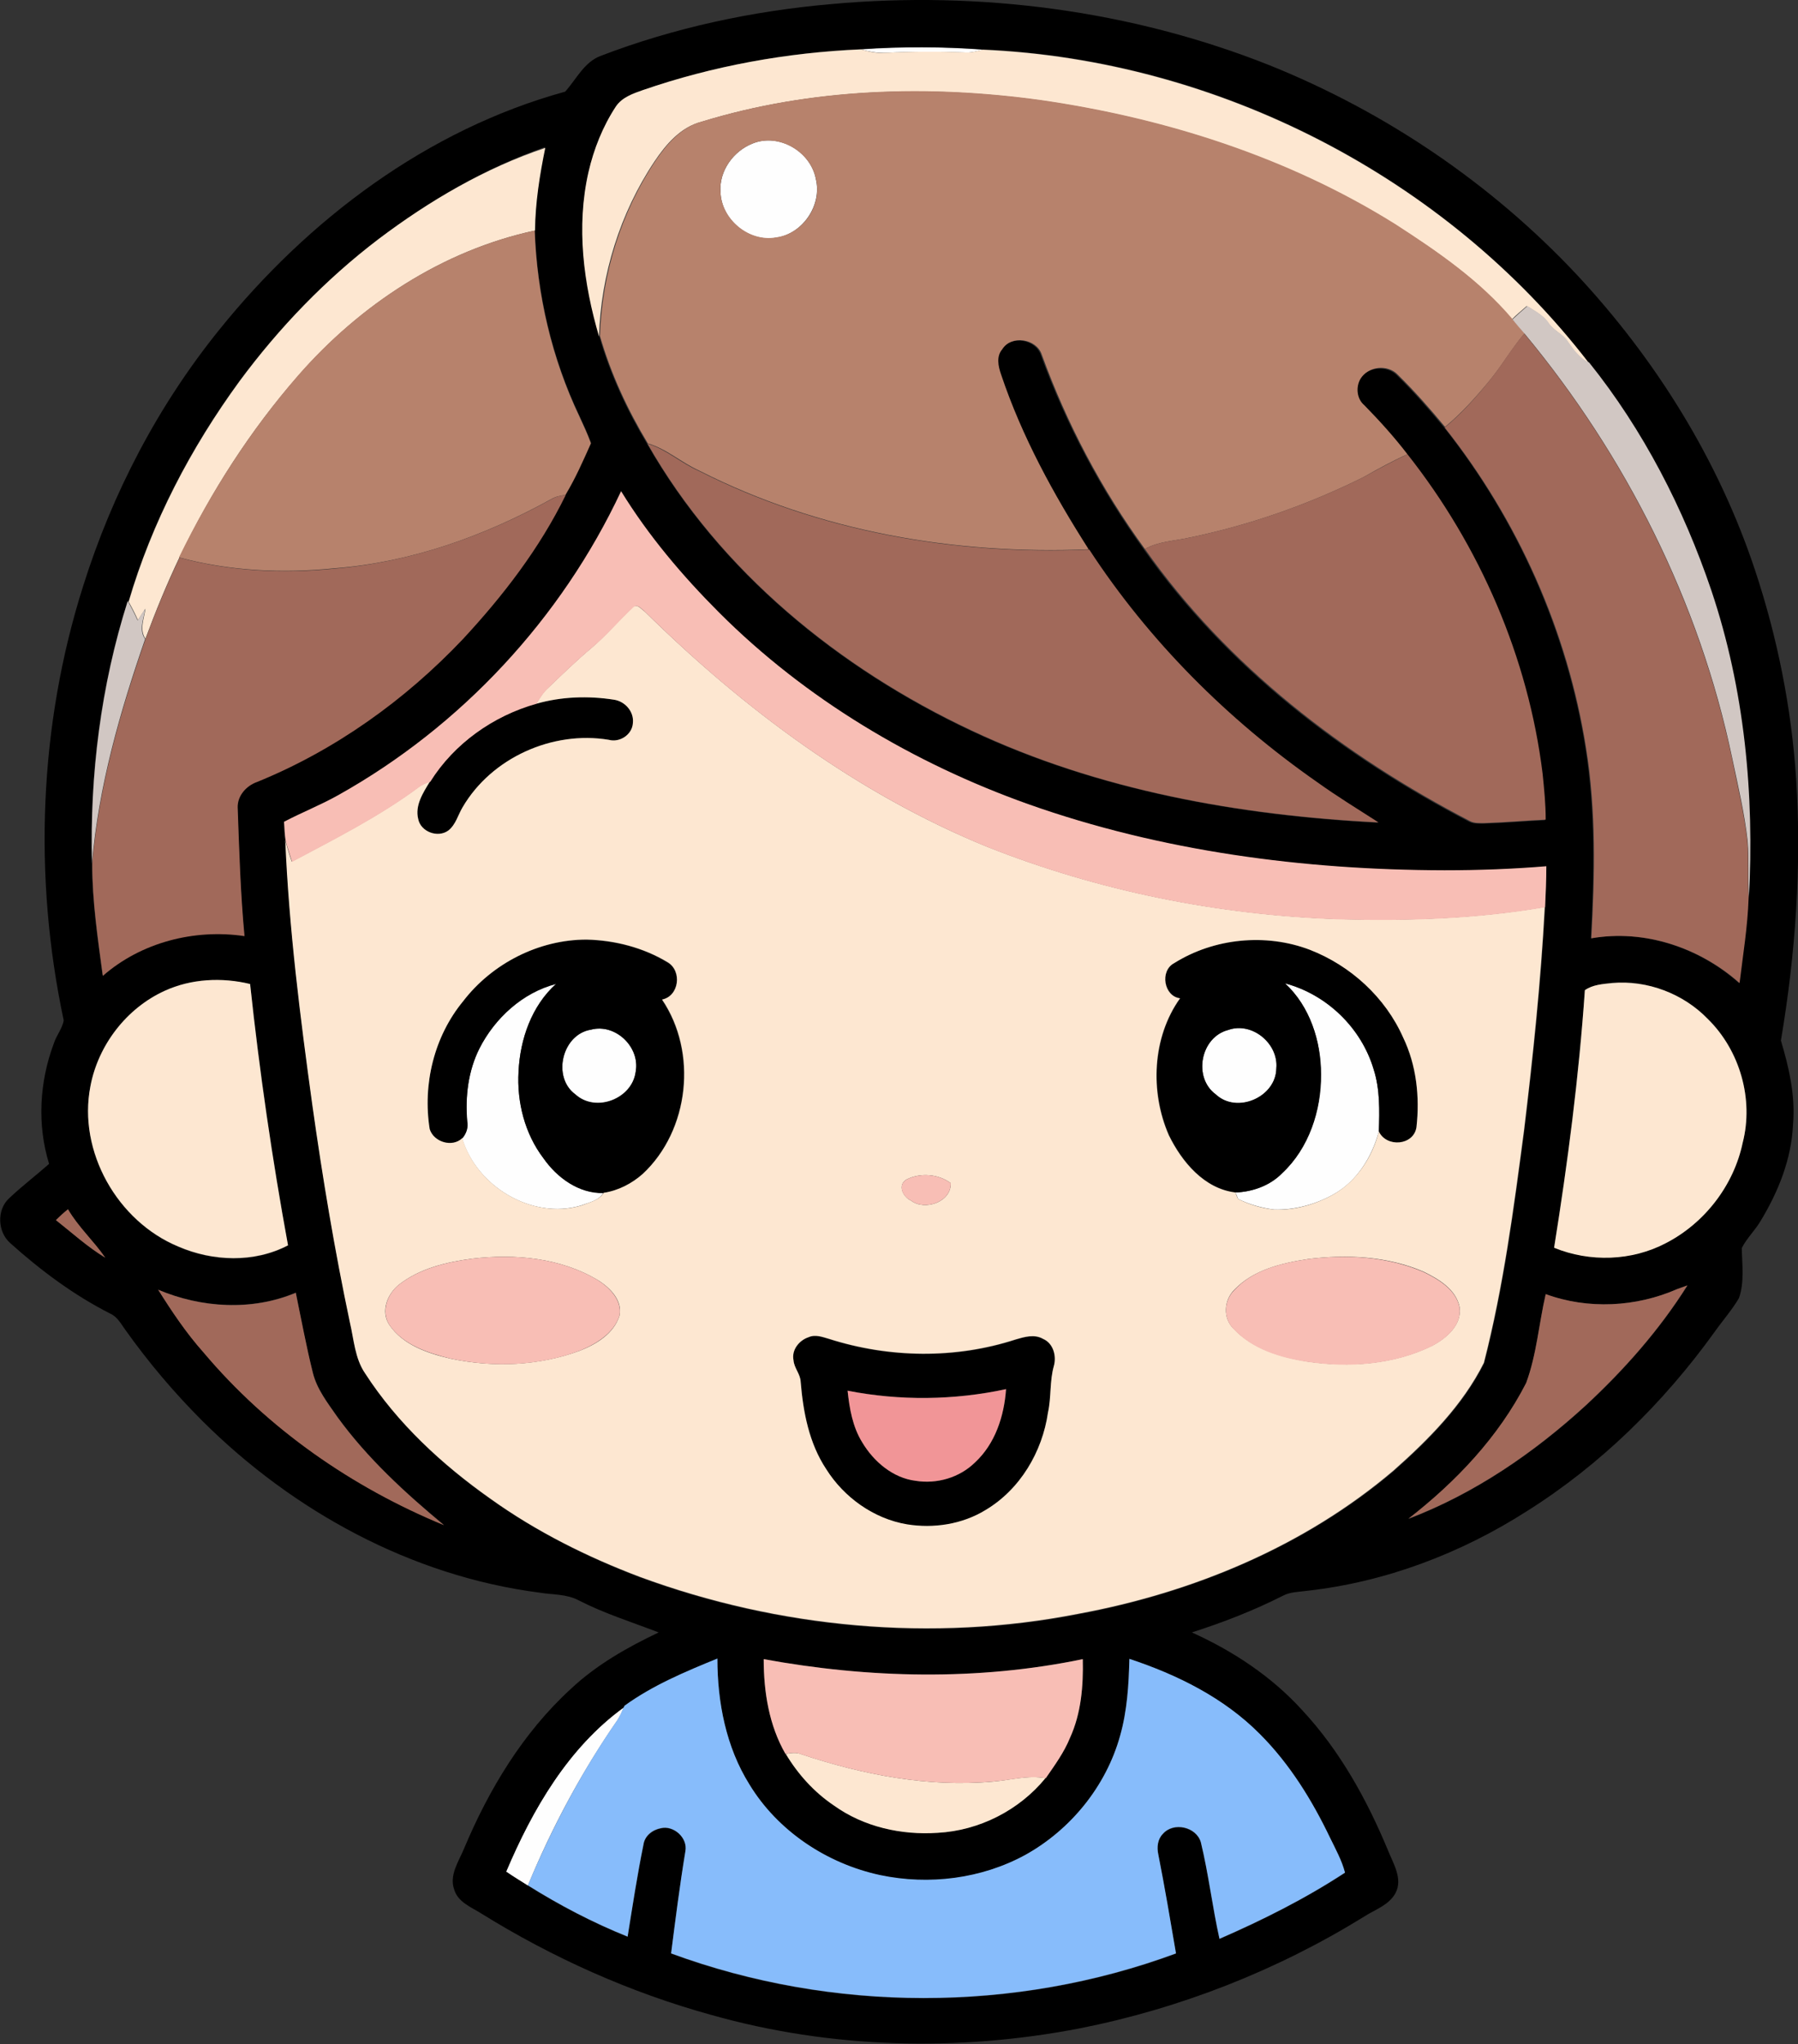
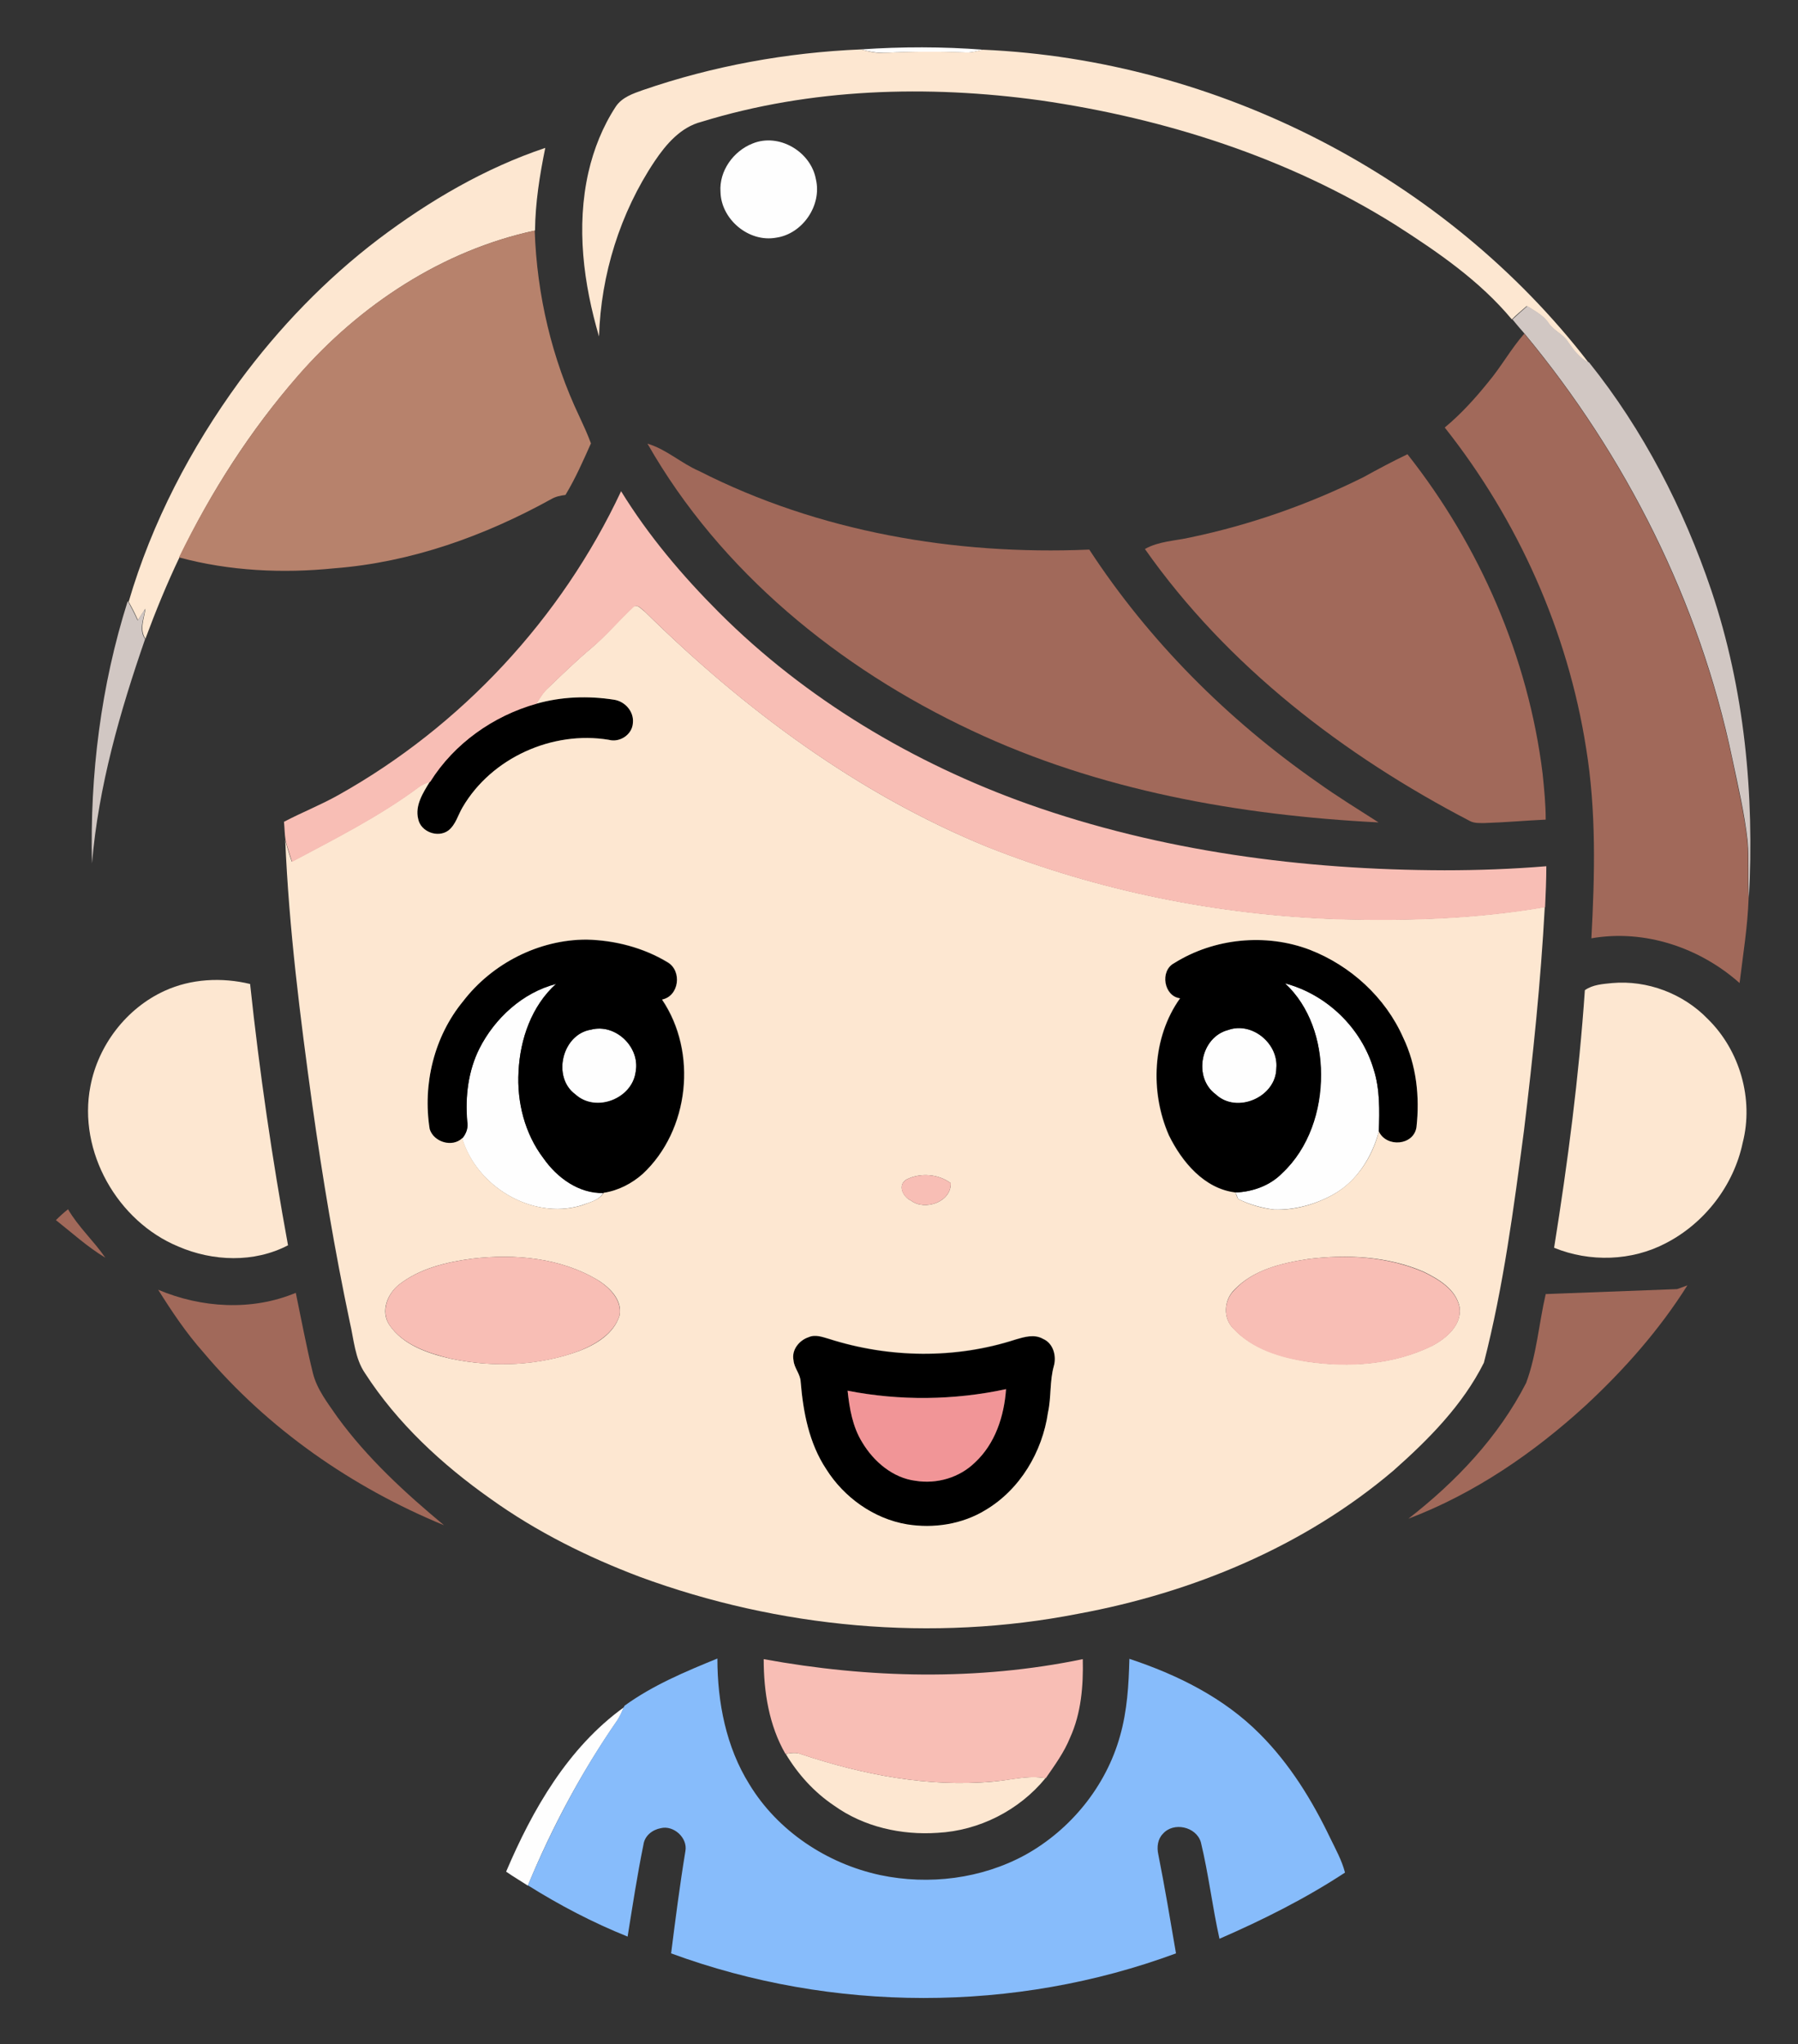
<svg xmlns="http://www.w3.org/2000/svg" version="1.1" id="Layer_1" x="0px" y="0px" viewBox="0 0 578.7 657.9" enable-background="new 0 0 578.7 657.9" xml:space="preserve">
  <rect x="0" y="0" width="578.7" height="657.9" fill="#333333" stroke="none" />
  <path fill="#FEFEFE" d="M277.1,15.9c13.1-0.9,26.3-0.9,39.4,0.1c-1.9,0.4-3.7,1-5.6,0.9c-8.7-0.3-17.4-0.3-26.1,0.1  C282.2,17.1,279.6,16.6,277.1,15.9z" />
  <path fill="#FEFEFE" d="M242.2,46.2c8.5-3.5,18.8,2.6,20.4,11.5c2,8.4-4.3,17.6-12.8,18.8c-8.8,1.6-17.7-5.9-17.9-14.7  C231.4,55,236.1,48.6,242.2,46.2z" />
  <path fill="#FEFEFE" d="M154.3,337.4c4.9-9.9,13.9-18,24.7-20.8c-7.9,7.1-11.6,17.8-12.1,28.2c-0.5,9.9,2,20,8,27.9  c4.4,6.3,11.4,11.4,19.3,11.2c-1.5,2.6-4.6,3.1-7.2,4.1c-15.8,4.7-33.7-6.2-38.3-21.7c1.3-1.5,2-3.5,1.6-5.5  C149.7,352.8,150.7,344.6,154.3,337.4z" />
  <path fill="#FEFEFE" d="M413.6,316.5c13.4,3.6,24.6,14.3,28.5,27.6c2.1,6.5,1.9,13.3,1.7,20.1c-2.2,8.1-7,15.9-14.4,20.1  c-5.8,3.3-12.6,5.2-19.3,5c-4-0.5-7.9-1.6-11.6-3.4c-0.2-0.5-0.6-1.6-0.9-2.1c5.5-0.2,11.1-2.2,15-6.2c8.6-8.1,12.6-20.2,12.5-31.8  C425.2,335.1,421.6,323.9,413.6,316.5z" />
  <path fill="#FEFEFE" d="M190.2,331.4c7.8-2.1,15.9,5.6,14.4,13.5c-1.1,8.7-12.8,13.3-19.4,7.3C177.6,346.7,180.9,332.9,190.2,331.4z  " />
  <path fill="#FEFEFE" d="M395.3,331.5c7.7-2.7,16.2,4.4,15.5,12.4c-0.1,9.3-12.7,14.8-19.5,8.4C383.9,346.8,386.4,333.8,395.3,331.5z  " />
  <path fill="#FEFEFE" d="M162.9,602.4c8.5-20,19.9-39.9,37.9-52.9c-0.6,1.4-1.2,2.9-2.1,4.2c-11.5,16.6-21.1,34.5-28.8,53.2  C167.6,605.4,165.2,604,162.9,602.4z" />
  <g>
    <g>
-       <path d="M267.7,1.3C315.3-3,364.1,3.3,408.6,21c37.3,15,71.3,38,98.8,67.3c25.5,27.3,45.7,59.7,57.5,95.3    c7.2,21.7,11.7,44.3,13.2,67.1c1.8,28.1-0.2,56.4-4.9,84.2c2.6,8.7,4.7,17.8,3.9,27c-0.5,11.1-4.7,21.6-10.4,31    c-1.8,3.1-4.5,5.6-6.1,8.8c0.1,5.3,0.9,10.9-0.9,16.1c-2.3,3.9-5.4,7.4-8,11.1c-16.3,22.6-36.6,42.6-60.3,57.5    c-21.3,13.6-45.5,22.8-70.7,25.6c-2.7,0.4-5.5,0.3-8,1.7c-9.3,4.7-19.1,8.5-29.1,11.7c13.3,6,25.7,14.2,35.5,25    c12.2,13.1,20.9,28.9,27.7,45.3c1.7,4.2,4.7,9,2.4,13.5c-2.1,4-6.7,5.4-10.2,7.7c-28,17.3-59.1,29.5-91.3,35.9    c-39.2,7.6-80.3,6.6-118.8-4.3c-26.1-7.2-51.1-18.4-74.1-32.7c-3.2-2-7.4-3.6-8.6-7.6c-1.7-4.6,1.4-9,3.1-13.1    c8-19.1,19-37.4,34.4-51.5c8.3-7.8,18.2-13.4,28.3-18.2c-8.6-3.3-17.5-6.1-25.7-10.3c-3.9-2.1-8.4-1.8-12.6-2.5    c-41.2-5.3-79.4-26.2-108.6-55.3c-9-9-17.3-18.8-24.7-29.2c-1.4-1.9-2.6-4.3-4.9-5.3c-11.8-6-22.4-13.9-32.2-22.7    c-4.1-3.6-4.4-10.7-0.4-14.4c4.1-3.9,8.6-7.3,12.9-11.1c-3.9-12.6-3.1-26.4,1.5-38.7c0.8-2.6,2.8-4.9,3.2-7.5    c-9.8-46.1-8-94.9,6.3-139.9c9.4-29.9,24.1-58,43.8-82.4c28.6-35.5,66.9-64.4,111.3-76.6c3.6-4,6.1-9.5,11.4-11.5    C217,8.9,242.3,3.5,267.7,1.3z M206.9,29c-3.2,1.1-6.7,2.3-8.6,5.3c-4.2,6.4-7.1,13.6-8.8,21.1c-4,17.5-1.5,35.8,3.4,52.9    c3.5,12.2,8.9,23.8,15.4,34.6c23.4,41.1,61.7,72.3,104.2,92.3c40.9,19.2,86.2,27.3,131,29.6c-6.6-4.3-13.4-8.4-19.8-13    c-28.8-20.1-54-45.4-73.3-74.8l-0.3,0c-11.3-17.7-21.4-36.4-28.2-56.3c-0.9-2.6-1.6-5.8,0.4-8.1c2.9-4.8,11-3.5,12.7,1.7    c8.1,22.2,19.3,43.4,33.2,62.6c26.5,37.7,64.1,66.5,104.7,87.6c1.4,0.7,3,0.6,4.6,0.6c6.6-0.2,13.1-0.8,19.7-1.1    c0-4.9-0.4-9.8-1-14.8c-4.6-37.4-20.1-73.3-43.5-102.8c-4.3-5.5-9-10.8-13.9-15.8c-2.4-2.1-2.8-5.9-1.2-8.5c2.4-4,8.7-4.7,12-1.3    c5.4,5.3,10.4,11,15.2,16.8c23.6,29.8,39.5,65.6,45.5,103.2c3.2,20.2,2.8,40.8,1.7,61.2c17.1-3,34.9,3,47.7,14.4    c1-9.1,2.5-18.1,2.9-27.3c1.8-33.4-1.4-67.3-12.1-99.1c-8.9-26.4-21.8-51.6-39.3-73.3C465.3,56.8,391.9,19.2,316.5,15.9    c-13.1-0.9-26.3-1-39.4-0.1C253.3,16.9,229.5,21.2,206.9,29z M121.9,76.9c-17.1,13-32.1,28.6-44.9,45.8    c-15.7,21.5-28.2,45.4-35.7,71l-0.2-0.3c-8.7,27.2-12.3,55.9-11.5,84.3c0,12.1,1.8,24.2,3.4,36.1c12.3-10.8,29.5-15.1,45.6-12.8    c-1.3-13.8-1.7-27.6-2.2-41.4c-0.1-3.8,2.8-7,6.2-8.2c25.1-10.2,47.6-26.3,66.2-45.9c13-14,24.8-29.3,33.2-46.5    c3.1-5.3,5.6-11,8.2-16.6c-1.1-2.9-2.4-5.8-3.7-8.6c-8.9-18.7-13.6-39.2-14.4-59.9c0.1-9,1.5-17.8,3.3-26.6    C156.1,54.1,138.2,64.6,121.9,76.9z M199.9,158.1c-19.2,41-51.5,75.8-91,97.9c-5.6,3.3-11.7,5.6-17.5,8.6c0.1,2,0.1,3.9,0.5,5.9    c1.2,28.5,4.8,56.9,8.7,85.2c3.3,23.5,7.2,46.9,12.1,70.1c1.3,5.5,1.6,11.6,4.9,16.4c10.4,16.1,24.8,29.4,40.4,40.4    c14.8,10.5,31.1,18.7,48,25.1c44.8,16.5,94.1,21.1,141.1,11.9c36.8-6.9,72.7-21.7,101.5-46.1c11.3-10,22.3-21.1,29.1-34.7    c6.3-24.5,9.6-49.7,12.9-74.7c2.9-23.9,5.4-47.9,6.7-72c0.2-4.4,0.4-8.8,0.4-13.2c-10.9,0.9-21.9,1.3-32.8,1.3    c-45.4-0.1-91.1-6.1-134-21.3c-37-13.2-71.5-33.8-99.4-61.6C219.6,185.3,208.6,172.4,199.9,158.1z M53,318.9    c-12.3,5.6-21.5,17.5-23.9,30.8c-4.1,21,8.7,43.4,28.3,51.6c11.1,4.8,24.4,5.3,35.3-0.4c-5.1-27.9-9.1-56-12.2-84.1    C71.5,314.5,61.6,315,53,318.9z M510.1,318.7c-1.9,27.7-5.5,55.3-9.9,82.8c11.5,4.8,24.9,4.3,36-1.5c12.5-6.4,21.9-18.6,24.7-32.3    c3.6-14-1-29.7-11.2-39.8c-7.9-8.1-19.5-12.5-30.8-11.6C515.9,316.8,512.6,317,510.1,318.7z M18,392.7c5.2,4.1,10.2,8.6,15.8,12.1    c-3.7-5.4-8.7-9.9-12-15.6C20.5,390.3,19.2,391.5,18,392.7z M539.8,414.9c-13.2,5.8-28.7,6.6-42.3,1.7c-2.2,9.5-2.9,19.4-6.3,28.6    c-8.9,17.4-22.6,31.8-37.9,43.7c21.2-8.1,40.4-21.2,57.1-36.5c12.4-11.5,23.7-24.3,32.7-38.6C542,414.1,540.9,414.5,539.8,414.9z     M50.9,415.1c4.4,7,9,13.9,14.6,20.1c20.8,24.5,47.8,43.4,77.4,55.6c-12.6-10.4-24.7-21.5-34.3-34.8c-3.1-4.4-6.5-8.8-7.9-14.2    c-2.2-8.5-3.8-17.1-5.5-25.8C81.1,422,64.8,420.9,50.9,415.1z M201,549l-0.2,0.5c-17.9,13-29.4,32.8-37.9,52.9    c2.3,1.6,4.6,3,7,4.5c10.2,6.4,21,12,32.1,16.5c1.6-9.9,3.1-19.8,5.1-29.6c0.4-2.8,3-4.8,5.6-5.3c4.2-1,8.8,3.1,7.9,7.4    c-1.8,10.9-3.2,21.9-4.6,32.9c51.9,19.1,110.6,19.2,162.5,0c-1.8-10.7-3.7-21.3-5.7-31.9c-0.5-2.3-0.3-4.9,1.5-6.6    c3.4-3.9,10.8-2.2,12.2,2.7c2.5,10.3,3.7,20.8,6,31.1c14-6.1,27.6-13,40.4-21.3c-1.1-4-3.1-7.6-4.8-11.2    c-5.8-12.2-13-23.8-22.6-33.4c-11.5-11.6-26.6-19.1-42-24.2c-0.2,8.3-0.7,16.7-3,24.8c-4.6,16.2-15.9,30.1-30.5,38.3    c-14.1,7.7-31,9.8-46.7,6.5c-17.1-3.6-32.9-14.2-42.1-29.2c-7.6-12.1-10.3-26.4-10.3-40.5C220.6,538.1,210.1,542.4,201,549z     M245.8,534c0,10.5,1.7,21.3,7.1,30.5c3.9,6.5,9.1,12.3,15.4,16.6c9.6,6.9,21.8,9.5,33.4,8.8c13.4-0.8,26.3-7.3,34.7-17.6l0.2,0    c2.9-4.2,5.9-8.3,7.8-13c3.6-7.9,4.3-16.7,4.1-25.3C314.8,541,279.7,540.2,245.8,534z" />
-     </g>
+       </g>
    <path d="M172.6,226.5c8.1-2.3,16.7-2.6,25-1.3c3.6,0.5,6.6,3.8,6.1,7.5c-0.2,3.8-4.2,6.4-7.8,5.4c-18.1-3-37.7,5.8-47,21.7   c-1.5,2.5-2.2,5.7-4.6,7.5c-3.4,2.5-8.9,0.4-9.7-3.7c-1.1-4.4,1.6-8.5,3.8-12.1C146.1,239.3,158.7,230.4,172.6,226.5z" />
    <g>
      <path d="M149.1,322.2c9.4-12.1,24.3-19.8,39.6-19.7c9.1,0.2,18.3,2.5,26.1,7.3c4.8,2.8,3.7,10.9-1.8,12c11.5,17,8.8,42-6.2,56.1    c-3.5,3.2-7.9,5.5-12.6,6.1c-7.9,0.2-14.9-4.9-19.3-11.2c-6-7.9-8.6-18.1-8-27.9c0.5-10.4,4.2-21.1,12.1-28.2    c-10.8,2.8-19.7,11-24.7,20.8c-3.6,7.2-4.6,15.4-3.9,23.4c0.4,2-0.3,4-1.6,5.5c-3.3,3.1-9.2,1.3-10.5-2.9    C136,348.9,139.7,333.5,149.1,322.2z M190.2,331.4c-9.3,1.5-12.6,15.3-5,20.9c6.6,6,18.3,1.4,19.4-7.3    C206.1,337,198.1,329.3,190.2,331.4z" />
    </g>
    <g>
      <path d="M377.9,310c12.9-8.1,29.5-9.6,43.7-4.3c13.1,5.1,24.2,15.3,30,28.2c4.2,8.9,5.4,19.1,4.3,28.9c-0.9,5.9-9.6,6.7-12.1,1.4    c0.2-6.7,0.4-13.6-1.7-20.1c-4-13.3-15.1-24.1-28.5-27.6c8,7.4,11.6,18.6,11.6,29.3c0.1,11.6-3.9,23.8-12.5,31.8    c-3.9,4-9.5,6-15,6.2c-10-1.2-17.2-9.9-21.4-18.4c-6.1-14-5.4-31.5,3.6-44.1C374.7,320.6,373.3,312.4,377.9,310z M395.3,331.5    c-8.9,2.3-11.4,15.3-4,20.7c6.8,6.4,19.4,0.9,19.5-8.4C411.6,335.9,403,328.7,395.3,331.5z" />
    </g>
    <g>
      <path d="M260.2,430.4c2.2-1,4.5,0,6.6,0.6c19.4,6.2,40.7,6.6,60.1,0.2c2.8-0.9,6-1.8,8.8-0.2c3.3,1.4,4.4,5.5,3.5,8.7    c-1.4,4.9-0.8,10.1-1.9,15c-1.9,12.6-9,24.8-20.1,31.4c-7.5,4.6-16.7,6-25.3,4.6c-10.7-1.8-20.2-8.6-26-17.8    c-5.4-8.3-7.4-18.4-8.2-28.1c-0.1-2.5-2.2-4.4-2.3-6.9C254.8,434.5,257.2,431.4,260.2,430.4z M272.8,447.6    c0.7,5.7,1.6,11.6,4.7,16.6c3.6,6.2,9.8,11.5,17.2,12.4c6.8,1.1,14.2-1,19.1-5.9c6.5-6,9.4-15,10-23.6    C307,450.7,289.6,450.9,272.8,447.6z" />
    </g>
  </g>
  <g>
    <path fill="#FDE7D1" d="M206.9,29c22.6-7.8,46.4-12.1,70.2-13.1c2.5,0.7,5,1.3,7.6,1.1c8.7-0.4,17.4-0.5,26.1-0.1   c1.9,0.1,3.8-0.5,5.6-0.9c75.4,3.3,148.8,40.9,194.9,100.7c-3-1.3-4.9-4-6.7-6.6c-1.5-2.5-4.5-3.6-6.2-6c-1.7-2.6-4.5-4-7-5.6   c-1.6,1.4-3.3,2.8-4.8,4.3c-10.4-12.5-24-21.8-37.6-30.5c-34.5-21.6-74.1-34.2-114.2-40c-36.3-5-73.9-3.9-109,6.9   c-6.7,1.7-11.4,7.2-15.1,12.7c-11.1,16.6-17.3,36.5-17.9,56.4c-5-17-7.4-35.3-3.4-52.9c1.7-7.4,4.6-14.7,8.8-21.1   C200.2,31.3,203.8,30.1,206.9,29z" />
    <path fill="#FDE7D1" d="M121.9,76.9c16.3-12.3,34.2-22.8,53.6-29.3c-1.8,8.8-3.2,17.6-3.3,26.6c-29.8,6.4-56.3,23.9-76.2,46.7   c-15.4,17.6-28.1,37.4-38.2,58.4c-4.1,8.6-7.7,17.4-11,26.3c-2-3-0.4-6.5,0-9.7c-0.8,1.2-1.6,2.5-2.4,3.7c-0.9-2-1.9-4-3-5.9   c7.5-25.6,20-49.5,35.7-71C89.8,105.5,104.8,89.9,121.9,76.9z" />
    <g>
      <path fill="#FDE7D1" d="M203.6,195.5c1.4-1.5,2.8,0.6,4,1.4c31.9,31.4,68.6,58.7,110.3,75.7c35.9,14.2,74.3,21.9,112.9,23.2    c22.2,0.6,44.5-0.1,66.4-3.9c-1.3,24.1-3.8,48.1-6.7,72c-3.3,25-6.6,50.2-12.9,74.7c-6.8,13.6-17.8,24.7-29.1,34.7    c-28.7,24.4-64.6,39.3-101.5,46.1c-46.9,9.2-96.3,4.6-141.1-11.9c-16.9-6.4-33.2-14.5-48-25.1c-15.6-11-30-24.3-40.4-40.4    c-3.3-4.8-3.6-10.9-4.9-16.4c-4.9-23.2-8.8-46.6-12.1-70.1c-3.9-28.3-7.5-56.6-8.7-85.2c0.6,2.4,1.3,4.7,2.1,7    c13.9-7.4,28-14.5,40.7-23.9c1.1-0.9,2.5-1.4,3.8-1.9c-2.2,3.6-4.9,7.7-3.8,12.1c0.8,4.1,6.3,6.2,9.7,3.7c2.4-1.9,3.1-5,4.6-7.5    c9.3-15.9,28.9-24.7,47-21.7c3.6,1,7.6-1.7,7.8-5.4c0.4-3.7-2.6-7-6.1-7.5c-8.3-1.3-16.9-1-25,1.3c1.1-1.9,2.2-3.7,3.8-5.1    c4.6-4.4,9.1-8.8,14-12.9C195.1,204.5,199.1,199.7,203.6,195.5z M149.1,322.2c-9.4,11.4-13.1,26.8-10.8,41.2    c1.3,4.2,7.3,6,10.5,2.9c4.5,15.5,22.5,26.4,38.3,21.7c2.5-1,5.7-1.6,7.2-4.1c4.7-0.7,9.1-3,12.6-6.1c15-14,17.7-39.1,6.2-56.1    c5.5-1.1,6.5-9.2,1.8-12c-7.8-4.7-17-7.1-26.1-7.3C173.4,302.4,158.4,310.1,149.1,322.2z M377.9,310c-4.7,2.5-3.3,10.7,1.9,11.3    c-9,12.6-9.7,30.2-3.6,44.1c4.2,8.6,11.4,17.2,21.4,18.4c0.2,0.5,0.6,1.6,0.9,2.1c3.6,1.8,7.6,3,11.6,3.4c6.7,0.3,13.5-1.7,19.3-5    c7.4-4.3,12.3-12,14.4-20.1c2.5,5.2,11.2,4.5,12.1-1.4c1.1-9.8,0-20-4.3-28.9c-5.7-12.9-16.9-23.1-30-28.2    C407.5,300.3,390.8,301.9,377.9,310z M291.8,379.6c-3.1,1.8-1.1,5.7,1.4,6.8c4.4,3.4,13,0.5,12.8-5.6    C302,377.8,296.2,377.4,291.8,379.6z M152,405.1c-8.3,1.1-16.8,3.1-23.5,8.3c-3.8,3-6.1,8.6-3.2,13c4.4,6.5,12.4,9.2,19.8,10.9    c13.8,2.9,28.4,2.3,41.6-2.6c5.3-2.1,10.9-5.5,12.7-11.3c1-4.9-3.1-9-7-11.4C180.4,404.8,165.7,403.5,152,405.1z M421.2,405.2    c-8.5,1.3-17.8,3.4-24,10c-3.3,3.3-3.6,9.1-0.2,12.4c6.1,6.5,15.1,9.2,23.7,10.6c13.5,2,27.9,1,40.3-5.1c4.5-2.4,9.5-6.6,8.8-12.3    c-1.1-5.8-6.7-9.1-11.6-11.5C446.6,404.3,433.5,403.7,421.2,405.2z M260.2,430.4c-3,1-5.5,4.1-4.8,7.4c0.2,2.5,2.2,4.4,2.3,6.9    c0.8,9.8,2.7,19.8,8.2,28.1c5.7,9.1,15.3,16,26,17.8c8.6,1.4,17.8,0,25.3-4.6c11.1-6.6,18.3-18.7,20.1-31.4c1.1-5,0.5-10.1,1.9-15    c0.9-3.2-0.2-7.3-3.5-8.7c-2.8-1.6-6-0.6-8.8,0.2c-19.4,6.3-40.7,6-60.1-0.2C264.7,430.3,262.4,429.4,260.2,430.4z" />
    </g>
    <path fill="#FDE7D1" d="M53,318.9c8.5-3.9,18.4-4.4,27.5-2.2c3,28.2,7.1,56.3,12.2,84.1c-10.9,5.7-24.2,5.2-35.3,0.4   c-19.6-8.1-32.4-30.6-28.3-51.6C31.6,336.4,40.7,324.5,53,318.9z" />
    <path fill="#FDE7D1" d="M510.1,318.7c2.5-1.8,5.8-2,8.8-2.3c11.3-1,22.9,3.4,30.8,11.6c10.3,10.1,14.8,25.8,11.2,39.8   c-2.9,13.8-12.3,25.9-24.7,32.3c-11,5.8-24.5,6.2-36,1.5C504.6,374.1,508.2,346.5,510.1,318.7z" />
    <path fill="#FDE7D1" d="M252.9,564.5c1.6-0.3,3.4-0.6,5,0.1c19.8,6.6,40.9,10.7,61.8,8.8c5.6-0.5,11.1-2.1,16.8-1.1   c-8.5,10.4-21.4,16.9-34.7,17.6c-11.7,0.8-23.8-1.9-33.4-8.8C262,576.8,256.8,571,252.9,564.5z" />
  </g>
  <g>
    <g>
-       <path fill="#B7826C" d="M226,39.1c35.2-10.8,72.8-11.9,109-6.9c40.1,5.8,79.7,18.4,114.2,40c13.6,8.8,27.1,18.1,37.6,30.5    c1.3,1.5,2.6,3,3.9,4.6c-4.2,4.9-7.4,10.6-11.6,15.6c-4.3,5.2-8.8,10.2-14,14.5c-4.8-5.8-9.8-11.5-15.2-16.8    c-3.2-3.4-9.5-2.8-12,1.3c-1.6,2.7-1.2,6.5,1.2,8.5c4.9,5,9.6,10.2,13.9,15.8c-4.9,2.2-9.6,4.8-14.2,7.4    c-17.7,8.8-36.5,15.4-55.8,19.4c-4.8,1.1-10.1,1.2-14.5,3.7c-14-19.2-25.1-40.3-33.2-62.6c-1.7-5.1-9.8-6.4-12.7-1.7    c-2,2.3-1.3,5.5-0.4,8.1c6.7,20,16.9,38.6,28.2,56.3c-43,1.8-86.8-5.7-125.3-25.3c-5.8-2.6-10.5-7-16.6-8.8    c-6.5-10.8-11.9-22.4-15.4-34.6c0.6-19.9,6.8-39.8,17.9-56.4C214.6,46.4,219.3,40.8,226,39.1z M242.2,46.2    c-6.1,2.4-10.8,8.8-10.3,15.5c0.2,8.8,9.1,16.3,17.9,14.7c8.6-1.1,14.9-10.3,12.8-18.8C260.9,48.8,250.7,42.8,242.2,46.2z" />
-     </g>
+       </g>
    <path fill="#B7826C" d="M95.9,120.9c19.9-22.8,46.5-40.3,76.2-46.7c0.7,20.7,5.5,41.2,14.4,59.9c1.3,2.8,2.6,5.6,3.7,8.6   c-2.5,5.6-5,11.3-8.2,16.6c-1.6,0.2-3.1,0.5-4.5,1.3c-21.5,11.9-45.2,20.4-69.8,22.3c-16.7,1.7-33.8,0.9-50.1-3.5   C67.9,158.3,80.6,138.5,95.9,120.9z" />
  </g>
  <g>
    <path fill="#D1C7C3" d="M486.8,102.8c1.6-1.5,3.2-2.9,4.8-4.3c2.5,1.6,5.3,3,7,5.6c1.6,2.4,4.6,3.4,6.2,6c1.8,2.6,3.7,5.2,6.7,6.6   c17.4,21.7,30.4,47,39.3,73.3c10.7,31.8,13.9,65.7,12.1,99.1c-0.4-6.1,0.1-12.2-0.4-18.3c-1-9.1-3.1-17.9-5-26.9   c-10.5-50.2-34.2-97.2-66.8-136.5C489.3,105.8,488,104.3,486.8,102.8z" />
    <path fill="#D1C7C3" d="M41.1,193.5l0.2,0.3c1.1,1.9,2.1,3.9,3,5.9c0.8-1.2,1.6-2.5,2.4-3.7c-0.4,3.2-2.1,6.7,0,9.7   c-8.1,23.4-15,47.4-17.1,72.2C28.9,249.3,32.5,220.6,41.1,193.5z" />
  </g>
  <g>
    <path fill="#A1695A" d="M479,123c4.2-5,7.3-10.7,11.6-15.6c32.7,39.4,56.3,86.4,66.8,136.5c1.8,8.9,4,17.8,5,26.9   c0.5,6.1,0,12.2,0.4,18.3c-0.3,9.1-1.8,18.2-2.9,27.3C547.1,305,529.3,299,512.2,302c1.1-20.4,1.6-41-1.7-61.2   c-5.9-37.6-21.9-73.4-45.5-103.2C470.3,133.2,474.8,128.2,479,123z" />
    <path fill="#A1695A" d="M208.4,142.8c6.1,1.8,10.8,6.3,16.6,8.8c38.5,19.6,82.4,27.1,125.3,25.3l0.3,0   c19.2,29.4,44.5,54.7,73.3,74.8c6.4,4.6,13.1,8.7,19.8,13c-44.9-2.3-90.1-10.3-131-29.6C270.1,215.1,231.8,183.9,208.4,142.8z" />
    <path fill="#A1695A" d="M438.8,153.6c4.7-2.6,9.4-5.1,14.2-7.4c23.3,29.5,38.9,65.4,43.5,102.8c0.5,4.9,1,9.8,1,14.8   c-6.6,0.3-13.1,0.9-19.7,1.1c-1.5,0-3.2,0.1-4.6-0.6c-40.6-21.1-78.2-49.9-104.7-87.6c4.4-2.5,9.6-2.6,14.5-3.7   C402.2,169,421.1,162.4,438.8,153.6z" />
-     <path fill="#A1695A" d="M177.6,160.6c1.4-0.8,2.9-1.1,4.5-1.3c-8.4,17.2-20.2,32.5-33.2,46.5c-18.6,19.6-41.1,35.7-66.2,45.9   c-3.4,1.2-6.3,4.4-6.2,8.2c0.5,13.8,0.9,27.6,2.2,41.4c-16.1-2.4-33.3,2-45.6,12.8c-1.6-12-3.4-24-3.4-36.1   c2.1-24.8,9-48.8,17.1-72.2c3.3-8.9,6.9-17.7,11-26.3c16.3,4.4,33.3,5.2,50.1,3.5C132.4,180.9,156.1,172.5,177.6,160.6z" />
    <path fill="#A1695A" d="M18,392.7c1.2-1.2,2.5-2.4,3.9-3.5c3.3,5.7,8.3,10.2,12,15.6C28.1,401.3,23.2,396.8,18,392.7z" />
-     <path fill="#A1695A" d="M539.8,414.9c1.1-0.4,2.2-0.8,3.3-1.2c-9,14.3-20.3,27.1-32.7,38.6c-16.7,15.3-35.8,28.4-57.1,36.5   c15.3-11.9,29-26.3,37.9-43.7c3.4-9.2,4.1-19.1,6.3-28.6C511.1,421.5,526.6,420.7,539.8,414.9z" />
+     <path fill="#A1695A" d="M539.8,414.9c1.1-0.4,2.2-0.8,3.3-1.2c-9,14.3-20.3,27.1-32.7,38.6c-16.7,15.3-35.8,28.4-57.1,36.5   c15.3-11.9,29-26.3,37.9-43.7c3.4-9.2,4.1-19.1,6.3-28.6z" />
    <path fill="#A1695A" d="M50.9,415.1c13.9,5.9,30.2,6.9,44.3,1c1.8,8.6,3.4,17.3,5.5,25.8c1.3,5.3,4.8,9.7,7.9,14.2   c9.6,13.2,21.8,24.4,34.3,34.8c-29.6-12.2-56.7-31-77.4-55.6C59.9,429,55.3,422.1,50.9,415.1z" />
  </g>
  <g>
    <path fill="#F8BEB5" d="M199.9,158.1c8.8,14.3,19.7,27.2,31.6,39.1c27.8,27.8,62.4,48.4,99.4,61.6c42.9,15.2,88.6,21.2,134,21.3   c11,0,21.9-0.4,32.8-1.3c0,4.4-0.2,8.8-0.4,13.2c-21.9,3.8-44.2,4.5-66.4,3.9c-38.6-1.3-77-9-112.9-23.2   c-41.6-17-78.4-44.2-110.3-75.7c-1.1-0.8-2.6-3-4-1.4c-4.5,4.2-8.5,9-13.2,12.9c-4.9,4.1-9.4,8.5-14,12.9c-1.6,1.5-2.7,3.3-3.8,5.1   c-13.9,3.9-26.5,12.8-34.2,25.1c-1.3,0.5-2.7,1-3.8,1.9c-12.7,9.4-26.8,16.5-40.7,23.9c-0.7-2.3-1.5-4.6-2.1-7   c-0.3-1.9-0.3-3.9-0.5-5.9c5.7-3,11.8-5.4,17.5-8.6C148.4,233.8,180.7,199.1,199.9,158.1z" />
    <path fill="#F8BEB5" d="M291.8,379.6c4.4-2.2,10.2-1.8,14.2,1.2c0.2,6.1-8.4,9-12.8,5.6C290.6,385.3,288.7,381.4,291.8,379.6z" />
    <path fill="#F8BEB5" d="M152,405.1c13.7-1.6,28.4-0.3,40.4,6.9c3.8,2.4,7.9,6.5,7,11.4c-1.8,5.7-7.4,9.1-12.7,11.3   c-13.2,5-27.9,5.5-41.6,2.6c-7.3-1.8-15.4-4.4-19.8-10.9c-2.8-4.4-0.6-10,3.2-13C135.2,408.2,143.8,406.2,152,405.1z" />
    <path fill="#F8BEB5" d="M421.2,405.2c12.4-1.5,25.4-0.8,37,4.2c4.9,2.4,10.5,5.7,11.6,11.5c0.7,5.7-4.3,9.9-8.8,12.3   c-12.4,6.1-26.8,7.1-40.3,5.1c-8.6-1.3-17.6-4-23.7-10.6c-3.4-3.4-3.1-9.1,0.2-12.4C403.3,408.6,412.6,406.5,421.2,405.2z" />
    <path fill="#F8BEB5" d="M245.8,534c33.9,6.2,68.9,7,102.7,0c0.2,8.6-0.5,17.4-4.1,25.3c-1.9,4.7-4.9,8.8-7.8,13l-0.2,0   c-5.6-1-11.2,0.7-16.8,1.1c-20.9,1.9-42-2.2-61.8-8.8c-1.6-0.7-3.3-0.4-5-0.1C247.5,555.3,245.8,544.5,245.8,534z" />
  </g>
  <g>
    <path fill="#F19597" d="M272.8,447.6c16.8,3.3,34.3,3.1,51-0.5c-0.6,8.7-3.5,17.6-10,23.6c-5,4.9-12.3,7-19.1,5.9   c-7.3-0.9-13.5-6.2-17.2-12.4C274.4,459.2,273.4,453.3,272.8,447.6z" />
  </g>
  <g>
    <path fill="#87BCFB" d="M201,549c9.1-6.6,19.6-11,29.9-15.2c0,14.1,2.8,28.5,10.3,40.5c9.1,15,24.9,25.5,42.1,29.2   c15.7,3.3,32.6,1.2,46.7-6.5c14.6-8.1,26-22.1,30.5-38.3c2.3-8.1,2.8-16.5,3-24.8c15.4,5.1,30.4,12.5,42,24.2   c9.6,9.6,16.8,21.3,22.6,33.4c1.8,3.7,3.8,7.3,4.8,11.2c-12.8,8.4-26.4,15.2-40.4,21.3c-2.3-10.3-3.5-20.8-6-31.1   c-1.5-5-8.8-6.6-12.2-2.7c-1.7,1.7-2,4.3-1.5,6.6c2.1,10.6,3.9,21.3,5.7,31.9c-51.9,19.2-110.6,19.1-162.5,0   c1.4-11,2.8-22,4.6-32.9c0.8-4.3-3.8-8.4-7.9-7.4c-2.7,0.5-5.2,2.4-5.6,5.3c-2,9.8-3.5,19.7-5.1,29.6   c-11.2-4.5-21.9-10.1-32.1-16.5c7.8-18.6,17.3-36.6,28.8-53.2c0.8-1.3,1.5-2.8,2.1-4.2L201,549z" />
  </g>
</svg>